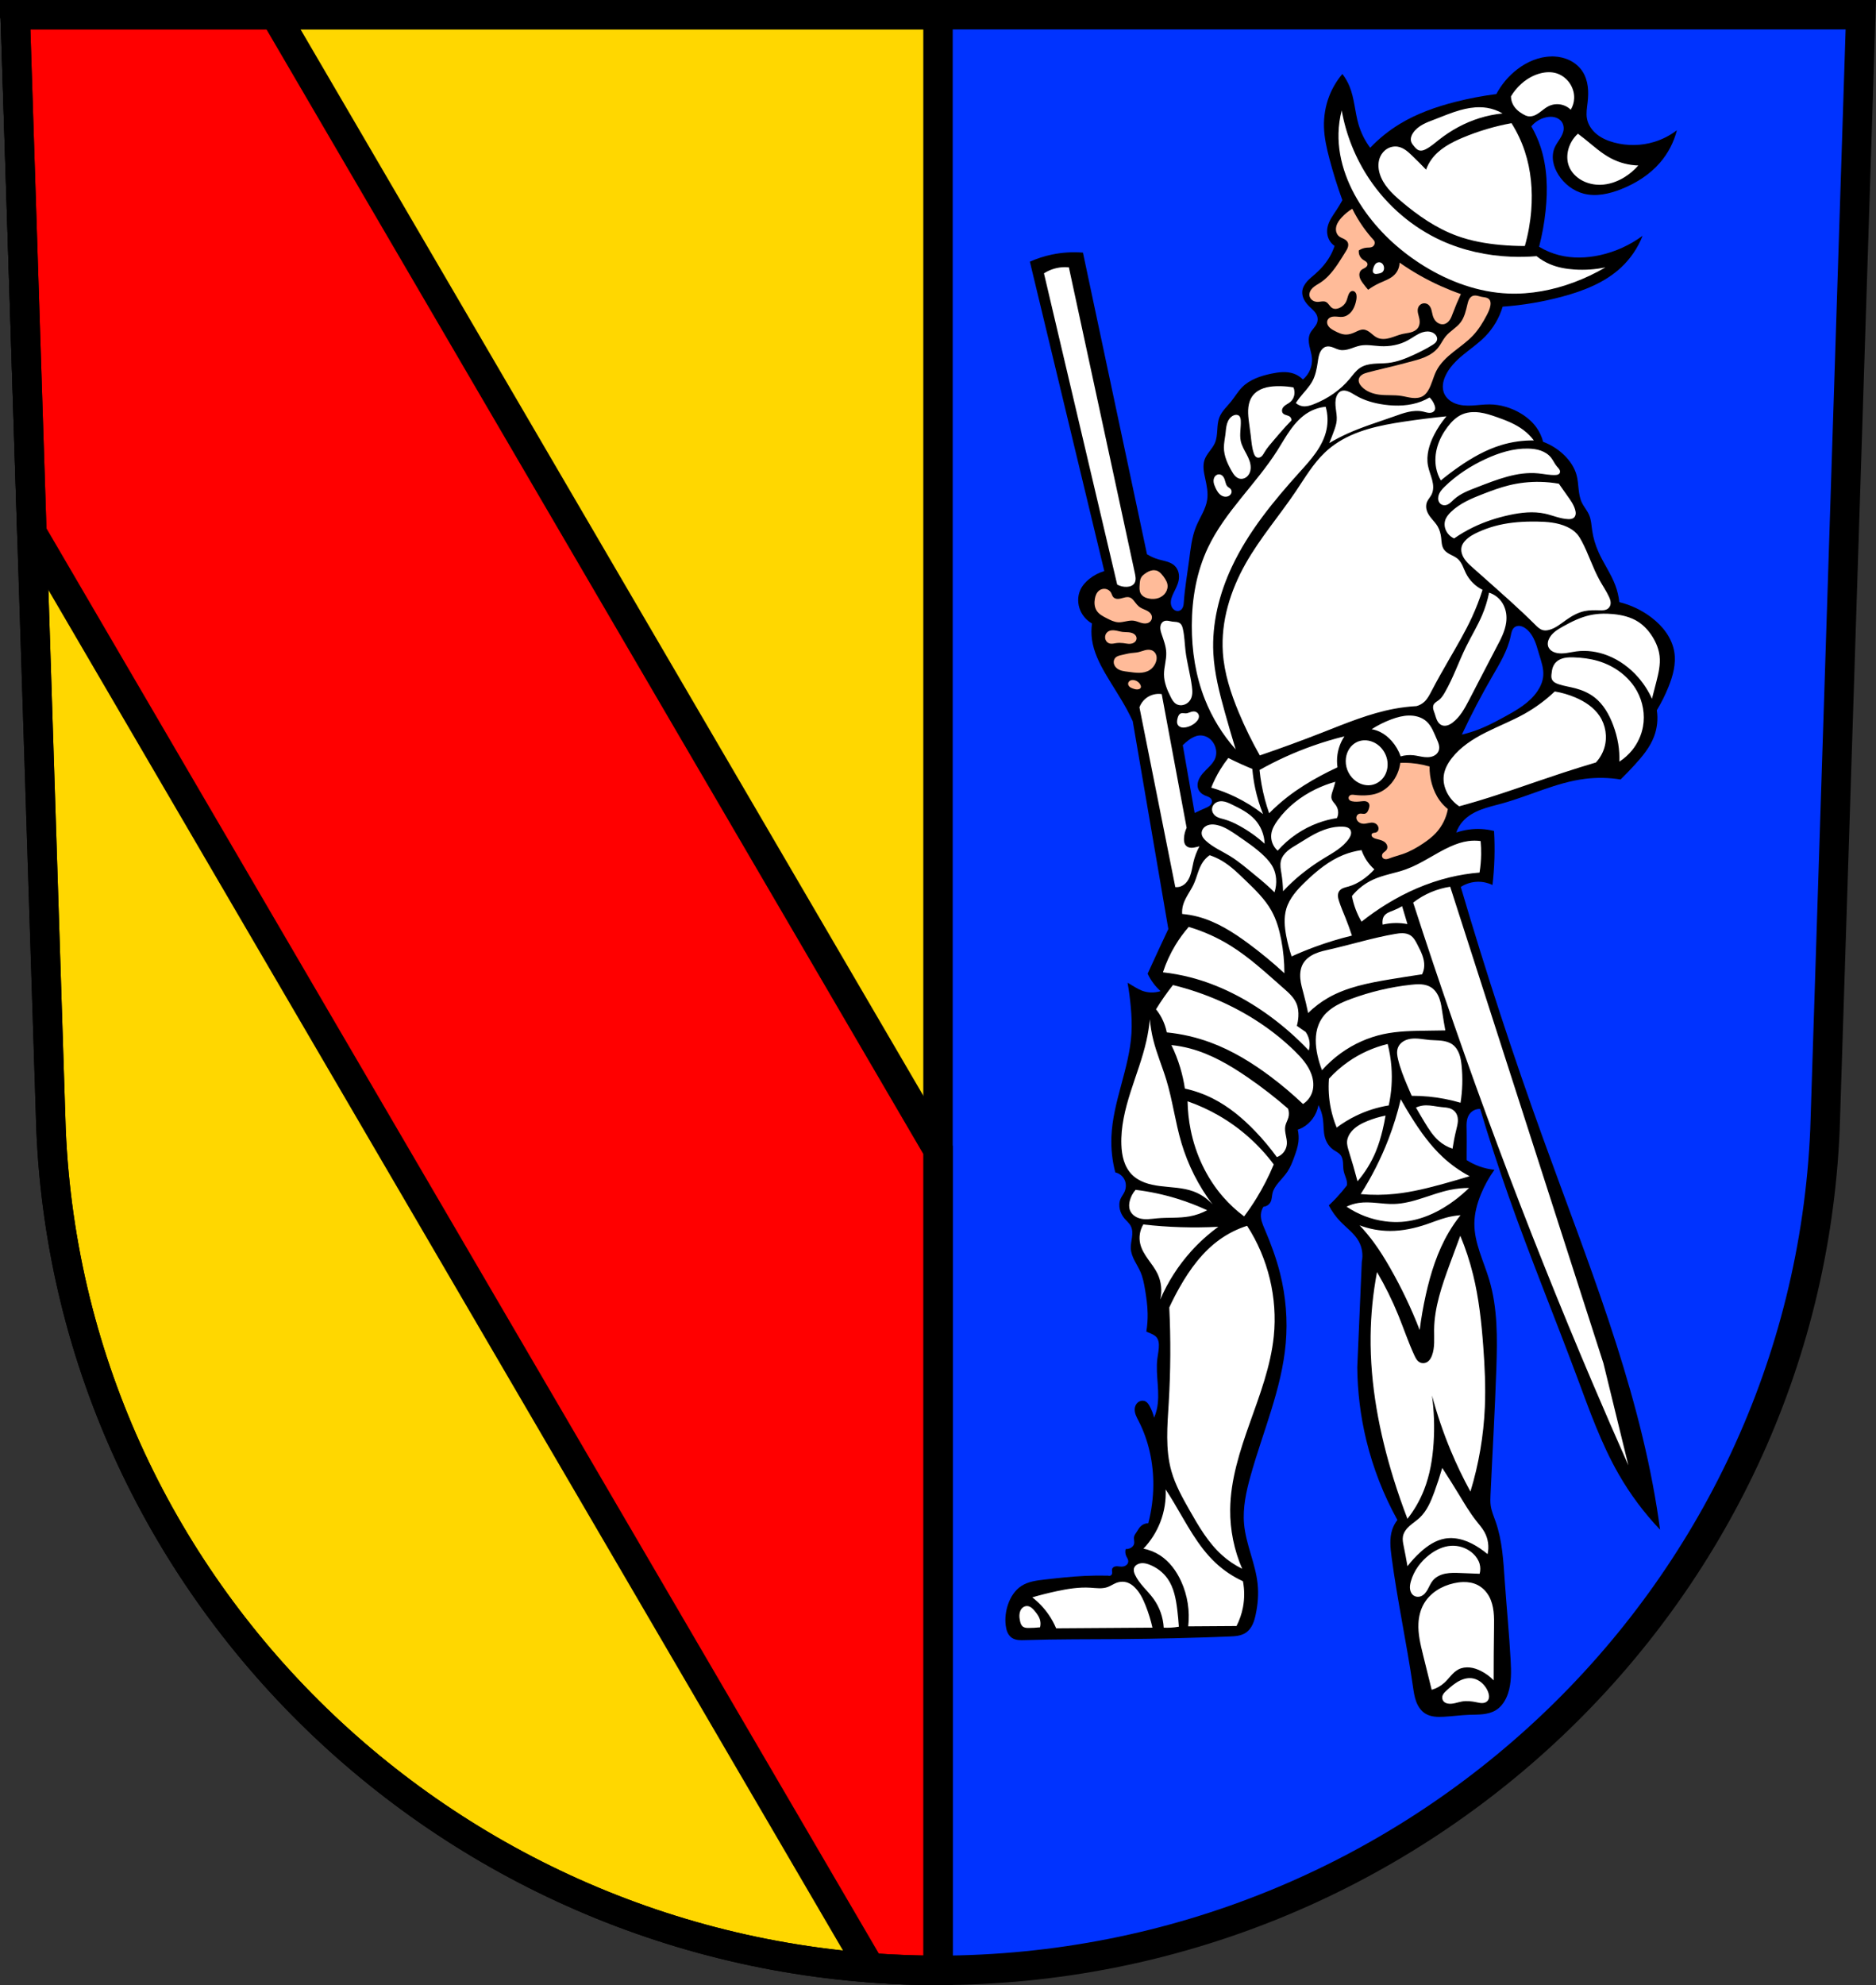
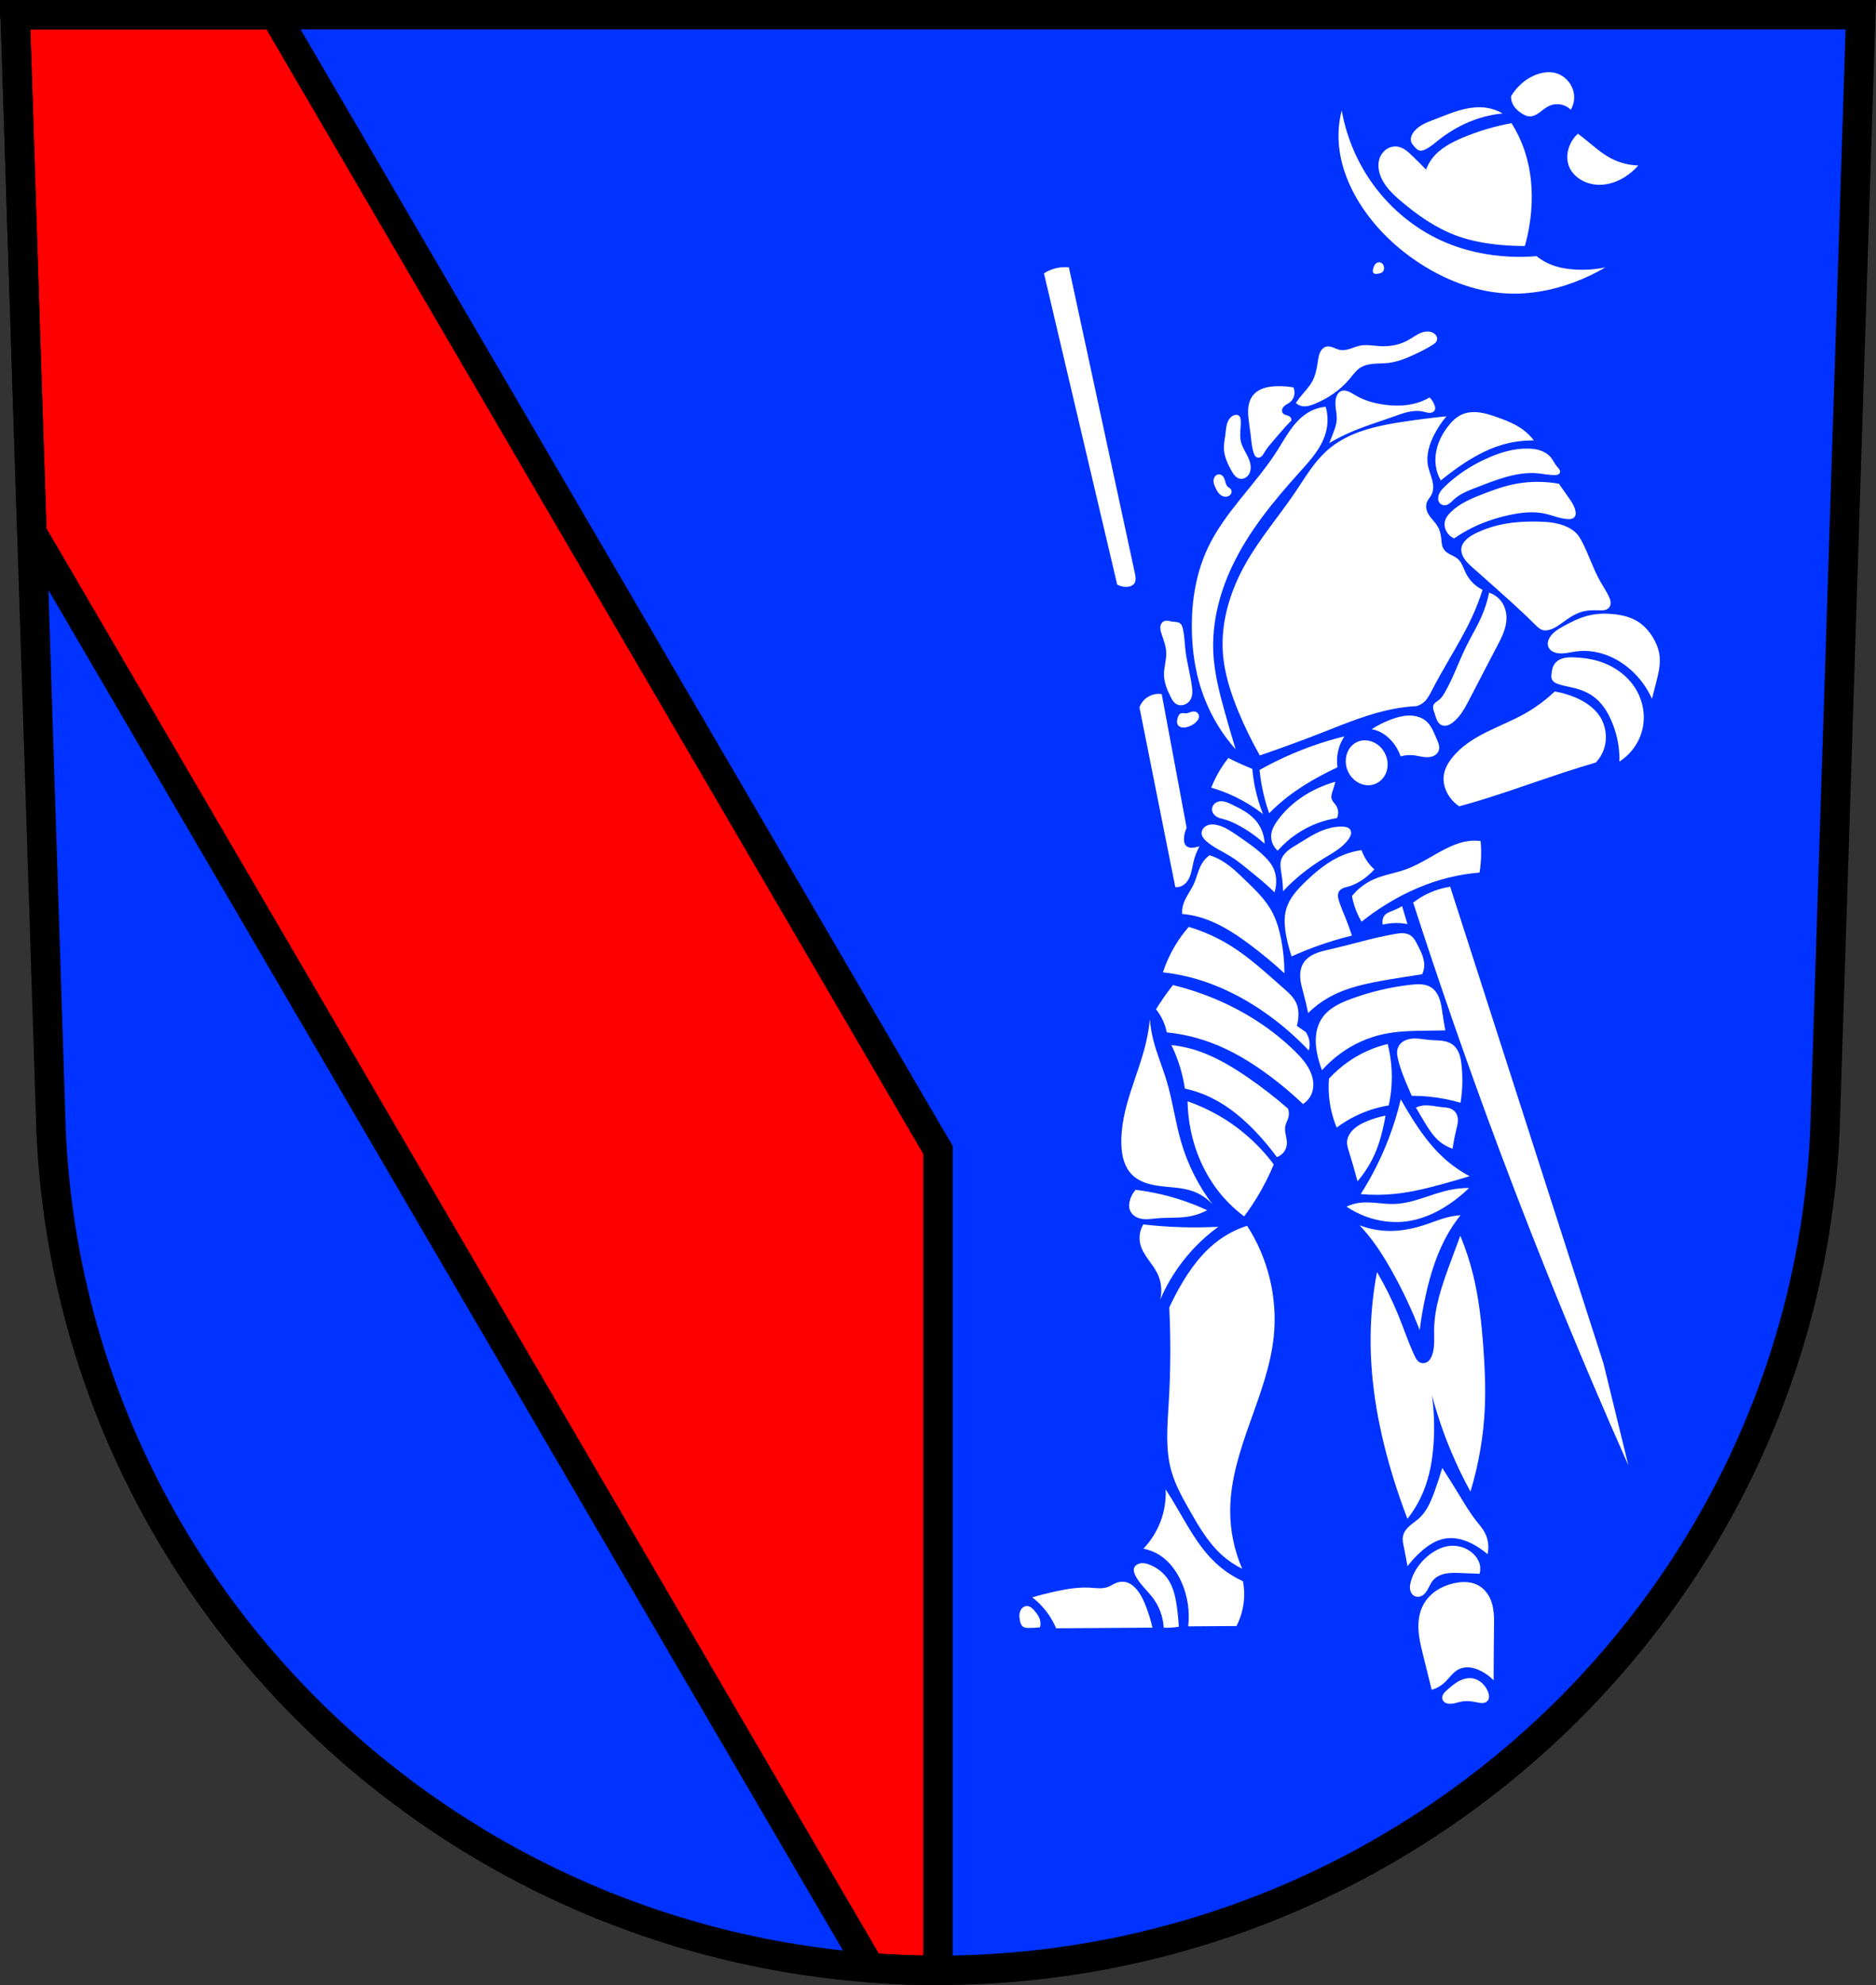
<svg xmlns="http://www.w3.org/2000/svg" width="701.33" height="741.77" viewBox="0 0 701.334 741.769">
  <rect x="0" y="0" width="701.334" height="741.769" fill="#333333" stroke="none" />
  <g transform="translate(-13.161-68.62)">
    <path d="m18.841 74.12l13.398 416.62c7.415 175.25 153.92 314.05 331.59 314.14 177.51-.215 324.07-139.06 331.59-314.14l13.398-416.62h-344.98z" fill="#03f" fill-rule="evenodd" />
    <g stroke="#000" stroke-width="11">
      <g stroke-linecap="round" transform="translate(13.161 68.62)">
-         <path d="m5.68 5.5l13.398 416.62c7.415 175.25 153.92 314.05 331.59 314.14v-730.77h-344.99z" fill="#ffd700" />
        <path d="m5.68 5.5l6.223 193.47 313.38 536.32c8.381.634 16.844.966 25.381.971v-306.55l-247.88-424.22h-97.11z" fill="#f00" />
      </g>
      <path d="m18.84 74.12l13.398 416.62c7.415 175.25 153.92 314.05 331.59 314.14 177.51-.215 324.07-139.06 331.59-314.14l13.398-416.62h-344.98z" fill="none" fill-rule="evenodd" />
    </g>
    <g fill-rule="evenodd">
-       <path d="m580 21.1c-4.644.05-9.169 2-12.855 4.854-3.191 2.47-5.849 5.627-7.74 9.191-5.132.659-10.222 1.629-15.236 2.902-7.253 1.842-14.4 4.346-20.801 8.223-4.083 2.473-7.836 5.491-11.127 8.949-1.949-2.615-3.431-5.578-4.354-8.707-1.385-4.696-1.521-9.742-3.387-14.27-.676-1.641-1.573-3.192-2.66-4.596-2.129 2.505-3.823 5.378-4.986 8.453-1.366 3.609-1.995 7.489-1.889 11.346.111 4.03 1.012 7.989 2.039 11.885 1.379 5.229 2.992 10.397 4.836 15.48-.673 1.24-1.399 2.449-2.176 3.627-1.36 2.061-2.914 4.107-3.387 6.531-.319 1.635-.099 3.391.727 4.838.473.829 1.138 1.548 1.928 2.084-.438 1.324-1.01 2.605-1.693 3.818-1.435 2.535-3.38 4.757-5.568 6.68-1.045.918-2.152 1.775-3.068 2.82-.917 1.045-1.646 2.319-1.758 3.705-.087 1.079.208 2.166.715 3.123.507.957 1.218 1.792 1.992 2.549.546.534 1.126 1.033 1.643 1.596.516.563.973 1.198 1.215 1.922.26.778.26 1.642 0 2.42-.26.778-.761 1.448-1.271 2.09-.511.641-1.046 1.277-1.391 2.02-.328.71-.471 1.496-.486 2.277-.015.782.095 1.561.254 2.326.317 1.531.831 3.03.959 4.588.245 2.996-1.062 6.075-3.387 7.98-.945-.969-2.111-1.719-3.385-2.176-2.691-.965-5.669-.591-8.467 0-3.975.84-8.03 2.19-10.883 5.078-1.578 1.595-2.705 3.576-4.113 5.322-1.54 1.91-3.456 3.604-4.359 5.885-.6 1.517-.7 3.177-.807 4.805-.106 1.628-.233 3.291-.879 4.789-.489 1.134-1.255 2.122-1.994 3.111-.739.989-1.472 2.01-1.877 3.178-.389 1.12-.459 2.33-.363 3.512.096 1.182.352 2.344.605 3.502.574 2.626 1.135 5.326.727 7.982-.546 3.55-2.745 6.595-4.113 9.916-1.667 4.048-2.089 8.478-2.66 12.818-.669 5.077-1.567 10.13-1.936 15.238-.045.619-.083 1.248-.27 1.84-.093.296-.225.581-.404.834-.18.253-.407.474-.678.627-.359.202-.784.28-1.193.234-.409-.045-.803-.212-1.133-.459-.659-.494-1.044-1.294-1.158-2.109-.099-.708-.011-1.43.18-2.119.19-.689.48-1.347.787-1.992.75-1.573 1.623-3.122 1.936-4.836.171-.941.166-1.92-.068-2.848-.234-.927-.702-1.803-1.383-2.475-.782-.772-1.81-1.251-2.857-1.584-1.048-.333-2.133-.532-3.189-.834-1.532-.438-3-1.092-4.354-1.936l-23.945-112.71c-3.878-.316-7.801-.07-11.609.727-2.825.591-5.588 1.484-8.225 2.66l27.816 115.61c-2.02.602-3.918 1.593-5.564 2.902-1.402 1.115-2.636 2.484-3.385 4.111-1.111 2.414-1.059 5.303 0 7.74.88 2.025 2.432 3.751 4.354 4.838-.284 2-.284 4.04 0 6.04.65 4.58 2.751 8.822 5.078 12.82 2.602 4.47 5.522 8.754 7.982 13.303.772 1.427 1.497 2.879 2.176 4.354l13.303 77.64c-1.218 2.576-2.427 5.156-3.627 7.74-1.383 2.977-2.753 5.961-4.111 8.949.597 1.281 1.327 2.498 2.176 3.627.79 1.051 1.682 2.024 2.66 2.902-1.246.396-2.564.562-3.869.484-1.073-.064-2.137-.291-3.139-.68-.846-.329-1.642-.769-2.43-1.221-.975-.559-1.941-1.134-2.896-1.727.532 3.045.936 6.111 1.209 9.189.286 3.216.43 6.452.242 9.676-.764 13.144-6.975 25.543-7.498 38.699-.178 4.473.313 8.973 1.451 13.303 1.63.356 3.043 1.579 3.627 3.143.51 1.366.391 2.937-.242 4.25-.411.853-1.022 1.599-1.404 2.465-.54 1.222-.587 2.626-.287 3.928.286 1.241.877 2.408 1.691 3.387.808.971 1.844 1.778 2.42 2.902.326.637.488 1.349.539 2.063.051.714-.007 1.431-.102 2.141-.188 1.419-.524 2.833-.438 4.262.096 1.581.706 3.087 1.43 4.496.724 1.409 1.57 2.756 2.197 4.211.893 2.07 1.32 4.308 1.693 6.531.497 2.962.913 5.947.969 8.949.042 2.266-.12 4.535-.484 6.771.568.233 1.133.475 1.693.727.804.36 1.627.762 2.176 1.451.586.737.782 1.713.818 2.654.069 1.787-.362 3.55-.576 5.326-.382 3.172-.069 6.381.152 9.568.221 3.188.346 6.431-.395 9.539-.237.993-.56 1.966-.967 2.902-.369-1.517-.94-2.986-1.693-4.354-.363-.66-.795-1.321-1.451-1.691-.366-.207-.787-.312-1.207-.309-.42.003-.838.114-1.211.309-.52.272-.949.707-1.236 1.219-.287.512-.436 1.097-.457 1.684-.028.774.162 1.541.443 2.262.281.721.654 1.403 1.01 2.092 3.799 7.387 5.569 15.75 5.504 24.06-.038 4.772-.67 9.541-1.877 14.158-1.076 0-2.145.444-2.902 1.209-.592.598-.983 1.361-1.451 2.061-.383.573-.833 1.133-.967 1.809-.086.437-.032.889.018 1.332.049.443.092.896-.018 1.328-.102.402-.334.767-.635 1.053-.301.286-.67.496-1.059.641-.462.172-.958.255-1.451.242-.229.879-.142 1.837.242 2.66.131.28.293.545.434.82.14.275.258.566.291.873.043.404-.067.82-.289 1.16-.222.34-.55.607-.92.775-.524.24-1.119.284-1.693.242-.365-.026-.727-.086-1.092-.109-.365-.023-.737-.008-1.084.109-.225.076-.438.197-.609.361-.172.165-.301.374-.357.605-.068.276-.03.566.006.848.036.282.07.572-.006.846-.081.294-.292.549-.564.686-.273.136-.603.15-.887.039-2.883-.074-5.77-.041-8.65.094-5.03.236-10.05.791-15.05 1.359-3.04.345-6.204.738-8.766 2.412-2.381 1.556-3.994 4.088-4.936 6.771-.891 2.54-1.239 5.283-.91 7.955.108.88.291 1.757.648 2.568.357.811.898 1.556 1.627 2.061.691.479 1.523.724 2.357.828.835.104 1.679.074 2.52.047 12.07-.393 24.16-.299 36.24-.393 13.387-.104 26.773-.438 40.15-.967 1.09-.043 2.185-.087 3.258-.283 1.073-.196 2.131-.552 3.03-1.168 1.083-.742 1.891-1.836 2.455-3.02.564-1.186.898-2.466 1.172-3.75.796-3.729 1.116-7.577.727-11.369-.786-7.659-4.408-14.822-5.08-22.492-.528-6.03.797-12.07 2.42-17.898 4.595-16.518 11.686-32.531 13.17-49.611.755-8.689.021-17.501-2.092-25.963-1.418-5.682-3.449-11.196-5.758-16.578-.763-1.779-1.573-3.631-1.451-5.563.065-1.029.401-2.04.967-2.902.558-.042 1.104-.23 1.568-.541.465-.311.848-.745 1.1-1.244.253-.504.37-1.065.453-1.623.083-.558.135-1.123.266-1.672.345-1.453 1.225-2.717 2.176-3.869 1.151-1.395 2.437-2.688 3.434-4.197 1.109-1.678 1.831-3.576 2.521-5.465.664-1.815 1.31-3.658 1.543-5.576.186-1.53.105-3.093-.24-4.596.584-.193 1.149-.436 1.691-.725 1.525-.813 2.85-1.992 3.871-3.387 1.097-1.499 1.847-3.25 2.176-5.078.872 1.655 1.448 3.465 1.693 5.32.298 2.255.115 4.581.727 6.771.509 1.823 1.594 3.509 3.145 4.596.451.316.936.581 1.4.877.465.296.914.63 1.26 1.059.655.812.88 1.889.961 2.93.081 1.04.038 2.095.248 3.117.288 1.402 1.04 2.69 1.209 4.111.048.401.048.808 0 1.209-1.211 1.596-2.502 3.131-3.869 4.596-.934 1-1.902 1.969-2.902 2.902 1.146 2.214 2.617 4.258 4.354 6.05 2.313 2.383 5.132 4.367 6.771 7.256 1.317 2.321 1.755 5.128 1.209 7.74l-1.693 39.42c.075 9.2 1.214 18.392 3.387 27.332 2.522 10.375 6.437 20.41 11.609 29.75-.848 1.085-1.505 2.318-1.934 3.627-1.064 3.247-.689 6.77-.242 10.158 2.136 16.204 5.636 32.2 7.98 48.37.276 1.902.541 3.825 1.203 5.629.662 1.804 1.766 3.508 3.393 4.531 1.021.642 2.207.99 3.402 1.146 1.196.157 2.409.129 3.613.063 3.149-.175 6.28-.61 9.432-.727 1.696-.063 3.399-.032 5.086-.217 1.687-.185 3.378-.598 4.83-1.477 2.269-1.372 3.758-3.772 4.596-6.287 1.338-4.01 1.201-8.353.969-12.578-.536-9.768-1.497-19.507-2.178-29.27-.524-7.509-.906-15.15-3.387-22.252-.71-2.034-1.594-4.03-1.881-6.168-.179-1.331-.119-2.682-.059-4.02.712-15.792 1.657-31.574 2.182-47.37.367-11.04.502-22.305-2.66-32.895-2.086-6.987-5.611-13.749-5.563-21.04.025-3.739 1.01-7.422 2.418-10.885 1.325-3.249 3.035-6.341 5.08-9.191-1.949-.201-3.872-.643-5.713-1.313-1.641-.597-3.216-1.375-4.688-2.314v-2.662c0-2.822.069-5.644 0-8.465-.025-1.015-.075-2.032.031-3.041.106-1.01.375-2.02.936-2.867.443-.67 1.064-1.221 1.781-1.582.717-.361 1.528-.532 2.33-.49 3.284 10.967 6.834 21.856 10.643 32.652 8.03 22.763 17.213 45.1 25.639 67.72 4.577 12.29 8.966 24.736 15.492 36.11 4.3 7.496 9.505 14.471 15.467 20.727-.367-2.746-.769-5.487-1.209-8.223-7.655-47.642-26.18-92.72-42.57-138.11-11.183-30.962-21.428-62.26-30.717-93.84 1.865-1.206 4.069-1.884 6.289-1.936 1.915-.045 3.839.373 5.563 1.209.383-3.293.626-6.602.727-9.916.103-3.423.055-6.851-.145-10.27-1.556-.393-3.15-.634-4.752-.719-3.17-.168-6.373.281-9.375 1.314.524-1.544 1.362-2.981 2.447-4.197 1.822-2.043 4.288-3.419 6.848-4.389 2.56-.97 5.241-1.568 7.879-2.299 10.392-2.878 20.259-7.851 30.959-9.191 4.416-.553 8.91-.471 13.303.242 1.768-1.741 3.492-3.527 5.17-5.355 2.932-3.194 5.776-6.603 7.32-10.654 1.192-3.126 1.56-6.562 1.055-9.869 1.681-2.78 3.138-5.696 4.354-8.709 1.673-4.145 2.897-8.649 2.176-13.06-.423-2.588-1.509-5.05-3-7.201-1.493-2.156-3.384-4.02-5.463-5.617-3.57-2.746-7.718-4.737-12.09-5.805-.232-2.145-.734-4.262-1.49-6.283-1.618-4.322-4.359-8.13-6.25-12.34-1.174-2.615-2.02-5.386-2.418-8.225-.27-1.908-.35-3.879-1.1-5.654-.713-1.69-1.988-3.087-2.77-4.746-.737-1.565-1.01-3.305-1.195-5.03-.185-1.72-.295-3.461-.74-5.133-.762-2.857-2.483-5.396-4.596-7.465-2.252-2.206-4.974-3.931-7.93-5.03-.484-1.9-1.323-3.71-2.459-5.309-1.585-2.23-3.728-4.03-6.086-5.412-3.473-2.043-7.467-3.23-11.496-3.254-2.17-.013-4.329.306-6.496.42-2.167.114-4.396.012-6.408-.801-.897-.362-1.742-.864-2.457-1.516-.715-.651-1.299-1.454-1.654-2.354-.397-1-.505-2.11-.393-3.184.112-1.074.437-2.118.875-3.105 1.437-3.242 4.04-5.821 6.777-8.07 2.74-2.251 5.69-4.268 8.166-6.807 3.03-3.103 5.28-6.954 6.504-11.11 7.573-.54 15.09-1.812 22.424-3.793 7.935-2.145 15.852-5.248 21.861-10.855 3.518-3.283 6.287-7.364 8.04-11.846-4.732 3.505-10.211 5.995-15.963 7.256-5.01 1.097-10.27 1.259-15.238 0-2.637-.668-5.173-1.732-7.498-3.145 1.126-4.368 1.937-8.818 2.42-13.303.873-8.105.654-16.458-1.936-24.19-.873-2.605-2.01-5.121-3.387-7.498 1.406-1.707 3.402-2.92 5.564-3.385 1.045-.225 2.141-.278 3.178-.021 1.037.256 2.01.841 2.627 1.715.539.766.777 1.725.725 2.66-.073 1.309-.685 2.526-1.381 3.637-.696 1.111-1.493 2.171-2.01 3.377-.697 1.637-.831 3.485-.529 5.238.302 1.754 1.029 3.418 1.982 4.92 2.151 3.387 5.547 6.01 9.432 7.01 4.638 1.199 9.579.082 14.03-1.691 5.495-2.19 10.649-5.437 14.512-9.918 2.994-3.472 5.166-7.649 6.289-12.09-2.533 1.939-5.416 3.421-8.467 4.354-4.843 1.481-10.1 1.555-14.996.242-2.301-.618-4.55-1.552-6.412-3.039-1.862-1.487-3.316-3.567-3.746-5.91-.366-1.992.011-4.03.242-6.05.229-1.99.313-4.01.051-5.992-.263-1.986-.884-3.945-1.986-5.617-1.143-1.735-2.783-3.123-4.641-4.055-1.857-.932-3.924-1.415-6-1.508-.31-.014-.622-.019-.932-.016m-12.201 212.8c.186 0 .373.015.555.047.729.128 1.402.484 1.998.922 1.06.779 1.907 1.823 2.566 2.961.66 1.138 1.139 2.37 1.547 3.621.355 1.089.657 2.194.986 3.291.76 2.53 1.676 5.1 1.482 7.734-.151 2.066-.989 4.04-2.141 5.76-2.898 4.33-7.606 7.04-12.176 9.545-2.798 1.533-5.615 3.048-8.559 4.279-2.451 1.026-4.984 1.85-7.568 2.467 3.468-7.4 7.257-14.649 11.354-21.721 2.794-4.823 5.779-9.684 6.912-15.14.125-.604.228-1.216.439-1.795.211-.579.543-1.133 1.041-1.496.448-.327 1-.474 1.563-.475m-119.55 40.957c1.333-.133 2.7.276 3.783 1.064 1.083.789 1.881 1.944 2.305 3.215.441 1.326.477 2.8 0 4.113-.461 1.268-1.363 2.325-2.305 3.291-.801.822-1.647 1.603-2.391 2.477-.744.874-1.39 1.854-1.723 2.953-.275.908-.322 1.907 0 2.799.203.563.549 1.07.979 1.486.43.416.942.743 1.49.982.507.221 1.044.369 1.533.627.244.129.476.286.67.482.194.197.35.435.43.699.102.339.073.711-.049 1.043-.122.332-.334.625-.59.869-.512.488-1.181.77-1.83 1.051-1.33.574-2.646 1.178-3.949 1.811l-4.443-25.342c.71-.722 1.483-1.385 2.305-1.977 1.13-.813 2.4-1.506 3.785-1.645" transform="translate(13.161 68.62)" />
-       <path d="m518.69 146.62c-1.459.899-2.795 2-3.957 3.26-.893.969-1.702 2.069-2.01 3.35-.156.64-.18 1.318-.025 1.959.155.641.493 1.242.992 1.672.504.434 1.141.676 1.74.965.3.145.595.304.859.506.265.202.499.448.658.74.159.293.238.627.248.961 0 .334-.047.669-.146.988-.199.638-.561 1.21-.916 1.775-1.927 3.068-3.777 6.226-6.283 8.842-.916.956-1.917 1.836-3.03 2.561-.981.642-2.051 1.167-2.898 1.977-.424.405-.788.88-1.012 1.422-.224.541-.302 1.154-.162 1.723.162.661.615 1.234 1.191 1.596.577.361 1.269.517 1.949.498.491-.014.974-.115 1.463-.162.488-.047.999-.037 1.447.162.519.23.899.684 1.248 1.131.349.447.702.915 1.195 1.195.421.24.921.323 1.404.285.483-.038.952-.191 1.389-.4.982-.47 1.832-1.24 2.326-2.211.429-.843.58-1.798.932-2.676.135-.338.304-.67.555-.934.251-.264.593-.454.957-.463.25-.006.499.073.707.211.208.138.379.332.502.549.247.435.309.951.305 1.451-.006.748-.151 1.489-.35 2.211-.332 1.207-.826 2.389-1.619 3.357-.793.969-1.912 1.711-3.152 1.879-1.017.138-2.044-.108-3.07-.105-.513 0-1.033.066-1.506.266-.472.2-.895.543-1.125 1-.2.399-.242.869-.156 1.307.086.438.297.844.574 1.193.555.699 1.355 1.155 2.143 1.574 1.346.716 2.78 1.391 4.305 1.396 1.214.004 2.391-.42 3.492-.932.484-.225.96-.469 1.461-.652.501-.183 1.032-.306 1.564-.279.502.025.991.184 1.439.412.448.228.858.525 1.25.84.784.629 1.52 1.344 2.43 1.773.745.351 1.577.494 2.4.486.824-.008 1.642-.161 2.436-.381 1.588-.439 3.098-1.141 4.705-1.502.993-.223 2.01-.313 2.998-.574.984-.261 1.959-.719 2.588-1.52.365-.465.596-1.028.703-1.609.107-.582.092-1.182-.006-1.766-.124-.743-.379-1.458-.535-2.195-.156-.737-.207-1.526.07-2.227.266-.673.839-1.218 1.527-1.443.688-.225 1.478-.121 2.08.281.359.24.647.575.865.947.218.372.37.78.486 1.195.234.831.335 1.7.627 2.512.316.878.867 1.685 1.639 2.209.386.262.823.45 1.281.535.459.085.938.067 1.385-.068.825-.25 1.493-.882 1.961-1.605.468-.724.763-1.544 1.064-2.352.913-2.443 1.923-4.849 3.03-7.213-2.483-.866-4.929-1.838-7.33-2.91-5.464-2.44-10.695-5.406-15.594-8.844-.009 1.624-.655 3.235-1.771 4.414-.767.81-1.732 1.41-2.732 1.904-1 .495-2.045.893-3.059 1.361-1.473.68-2.879 1.509-4.189 2.467-.644-.748-1.262-1.519-1.852-2.311-.558-.749-1.101-1.539-1.324-2.445-.112-.453-.141-.93-.045-1.387.096-.457.319-.893.66-1.211.412-.384.964-.576 1.443-.871.24-.148.466-.326.633-.553.167-.227.271-.506.252-.787-.014-.2-.088-.392-.199-.559-.111-.167-.256-.309-.414-.432-.316-.245-.684-.415-1.016-.639-.559-.377-1.014-.908-1.299-1.52-.285-.611-.4-1.3-.33-1.971.893-.607 1.948-.972 3.03-1.047.357-.025.716-.02 1.072-.055.356-.035.713-.113 1.021-.295.383-.226.671-.611.779-1.043.108-.432.035-.905-.197-1.285-1.48-1.605-2.856-3.306-4.115-5.09-1.518-2.15-2.866-4.419-4.03-6.779m45.871 32.432c-.288.004-.572.047-.84.15-.602.231-1.065.74-1.367 1.311-.302.57-.46 1.205-.611 1.832-.567 2.358-1.094 4.816-2.559 6.748-1.545 2.039-3.965 3.258-5.586 5.236-1.065 1.299-1.744 2.877-2.793 4.189-1.269 1.587-3.03 2.72-4.896 3.527-1.865.807-3.843 1.31-5.809 1.824-1.784.467-3.565.946-5.354 1.396-2.399.604-4.81 1.158-7.213 1.746-1.051.257-2.101.522-3.143.814-.688.194-1.384.404-1.988.785-.302.191-.58.424-.803.703-.223.279-.391.606-.467.955-.11.505-.023 1.04.18 1.516.203.476.517.897.867 1.277 1.656 1.797 4.093 2.705 6.516 3.03 2.736.362 5.532.053 8.262.465 1.398.211 2.766.61 4.172.756 1.406.146 2.903.012 4.09-.756.72-.466 1.285-1.138 1.746-1.861 1.451-2.276 1.928-5.04 3.143-7.447 1.442-2.862 3.857-5.109 6.363-7.105 2.507-1.997 5.172-3.826 7.367-6.16 2.092-2.225 3.706-4.855 5.119-7.563.616-1.181 1.206-2.406 1.396-3.725.056-.385.076-.778.012-1.162-.064-.384-.216-.76-.477-1.049-.335-.372-.822-.575-1.311-.688-.488-.113-.991-.147-1.482-.242-.564-.11-1.11-.302-1.674-.414-.282-.056-.574-.09-.861-.086m-119.95 102.64c-.17-.005-.341 0-.51.019-1.065.116-2.04.656-2.91 1.281-.539.387-1.059.824-1.395 1.396-.466.795-.52 1.756-.582 2.676-.038.552-.084 1.105-.053 1.658.031.553.143 1.11.4 1.6.298.567.784 1.022 1.338 1.344.554.322 1.175.516 1.805.635 1.198.225 2.46.18 3.607-.232 1.056-.38 2.01-1.08 2.621-2.02.614-.939.873-2.12.637-3.217-.143-.665-.458-1.281-.814-1.861-.435-.709-.938-1.378-1.514-1.979-.345-.36-.721-.699-1.162-.932-.451-.238-.958-.356-1.469-.369m-18.723 6.953c-.645.019-1.285.24-1.801.631-.482.365-.853.865-1.113 1.41-.261.545-.415 1.135-.516 1.73-.127.753-.168 1.526-.066 2.283.101.757.347 1.498.764 2.139.428.658 1.025 1.194 1.674 1.637.649.443 1.35.798 2.049 1.156 1.364.699 2.776 1.428 4.307 1.514.977.055 1.947-.156 2.906-.348.96-.191 1.942-.365 2.912-.234 1.121.151 2.151.698 3.258.93.433.091.878.133 1.318.086.44-.047.876-.185 1.242-.434.368-.249.66-.608.826-1.02.167-.412.205-.876.104-1.309-.143-.609-.553-1.128-1.047-1.512-1-.778-2.323-1.036-3.375-1.746-.845-.571-1.472-1.403-2.094-2.211-.423-.55-.879-1.117-1.514-1.396-.582-.256-1.249-.239-1.873-.119-.624.12-1.227.337-1.85.469-.469.099-.955.15-1.428.072-.473-.077-.934-.292-1.248-.654-.2-.23-.333-.511-.449-.793-.116-.282-.217-.57-.365-.836-.406-.728-1.159-1.242-1.979-1.396-.212-.04-.427-.055-.643-.049m3.373 15.494c-.241-.002-.48.015-.717.055-.475.08-.938.261-1.316.559-.327.258-.586.602-.746.986-.16.385-.221.81-.184 1.225.042.467.212.922.496 1.295.285.373.685.66 1.133.799.412.127.853.13 1.281.084.429-.046.85-.141 1.277-.201.847-.12 1.712-.108 2.561 0 .625.079 1.243.212 1.871.258.628.046 1.277 0 1.852-.258.383-.172.728-.438.965-.785.236-.347.36-.774.316-1.191-.033-.316-.159-.62-.346-.877-.186-.257-.431-.47-.701-.637-.609-.376-1.336-.516-2.049-.572-.713-.057-1.431-.036-2.141-.125-.955-.119-1.878-.435-2.832-.561-.239-.031-.48-.051-.721-.053m13.236 7.266c-.43.006-.863.079-1.279.184-.833.209-1.632.541-2.471.727-.916.203-1.862.227-2.793.35-1.139.15-2.251.448-3.373.697-.44.098-.884.189-1.307.344-.423.154-.828.378-1.137.705-.257.272-.441.611-.537.973-.096.362-.106.745-.039 1.113.134.737.574 1.399 1.156 1.869.576.465 1.28.751 1.998.93.718.179 1.457.258 2.191.352 1.384.176 2.769.403 4.164.383 1.395-.02 2.823-.307 3.982-1.082.929-.621 1.647-1.536 2.094-2.561.365-.839.554-1.784.35-2.676-.106-.461-.315-.899-.615-1.264-.3-.365-.692-.655-1.131-.83-.399-.159-.824-.219-1.254-.213m-6.02 11.32c-.251.015-.499.072-.727.18-.228.107-.434.264-.586.465-.152.201-.248.446-.262.697-.013.236.047.474.156.684.109.21.266.391.447.543.362.303.813.482 1.26.637.337.117.678.222 1.031.275.353.053.719.053 1.063-.043.18-.05.354-.128.5-.244.146-.116.264-.275.314-.455.038-.135.036-.278.012-.416-.024-.138-.072-.27-.129-.398-.417-.943-1.318-1.645-2.326-1.861-.246-.053-.502-.078-.754-.063m101.76 30.928c-.529-.004-1.059.006-1.588.027-.34 2.749-1.48 5.393-3.248 7.525-1.369 1.651-3.125 3-5.131 3.762-1.47.556-3.047.787-4.617.855-1.37.06-2.745 0-4.105-.17-.291-.037-.582-.079-.875-.068-.293 0-.592.076-.836.238-.242.161-.422.417-.486.701-.065.284-.013.593.145.838.127.199.318.353.527.461.21.108.439.174.67.225 1.119.243 2.281.127 3.42 0 .493-.055.993-.113 1.482-.035.245.039.485.112.703.23.218.118.412.283.551.488.216.319.288.717.264 1.102-.024.384-.137.758-.264 1.121-.125.358-.265.716-.482 1.027-.218.311-.521.575-.885.684-.33.099-.684.064-1.025.022-.342-.042-.69-.091-1.027-.022-.318.066-.613.239-.826.484-.213.245-.345.559-.371.883-.034.422.107.845.342 1.197.242.363.582.659.969.861.387.202.82.313 1.256.336.661.035 1.314-.128 1.963-.26.649-.132 1.326-.234 1.971-.082.39.092.758.279 1.059.545.3.266.53.612.65.994.123.391.131.823-.016 1.205-.146.383-.452.71-.838.848-.261.093-.545.1-.818.146-.137.023-.271.055-.396.113-.126.058-.243.143-.326.254-.096.128-.143.289-.143.449 0 .16.048.317.125.457.154.28.421.483.703.633.479.255 1.012.382 1.539.512.528.13 1.058.264 1.561.473.502.208.978.495 1.346.896.314.343.545.771.619 1.23.074.459-.014.949-.275 1.334-.205.302-.502.528-.789.754-.287.226-.576.467-.752.787-.133.242-.194.524-.166.799.028.275.146.542.338.74.169.174.389.293.623.357.234.064.48.074.721.049.482-.05.938-.236 1.393-.406 1.571-.587 3.208-.981 4.789-1.539 2.676-.944 5.17-2.351 7.525-3.934 1.719-1.155 3.381-2.415 4.789-3.934 2.284-2.464 3.845-5.589 4.445-8.895-1.164-.941-2.202-2.037-3.078-3.25-1.336-1.849-2.288-3.96-2.906-6.156-.594-2.111-.883-4.306-.855-6.498-1.513-.45-3.058-.794-4.619-1.027-1.569-.234-3.154-.358-4.74-.369" fill="#fb9" />
      <path d="m592.07 95.6c-1 .012-2.01.159-2.977.404-2.632.666-5.06 2.045-7.098 3.84-1.557 1.371-2.898 2.988-3.957 4.771-.002.834.157 1.668.465 2.443.364.916.934 1.744 1.629 2.443.686.689 1.49 1.253 2.328 1.746.618.363 1.271.695 1.979.814.711.12 1.448.018 2.129-.219.681-.236 1.312-.604 1.904-1.016 1.184-.823 2.243-1.836 3.529-2.488 1.345-.682 2.904-.933 4.395-.705 1.49.228 2.905.932 3.984 1.984.785-1.294 1.23-2.792 1.279-4.305.073-2.216-.713-4.434-2.094-6.168-1.163-1.461-2.753-2.595-4.539-3.143-.958-.293-1.956-.416-2.957-.404m-25.506 13.1c-2.525-.049-5.065.391-7.506 1.074-3.254.911-6.371 2.246-9.527 3.453-1.525.583-3.068 1.14-4.498 1.928-1.43.787-2.757 1.824-3.648 3.191-.302.464-.552.966-.689 1.502-.138.536-.159 1.108-.008 1.641.201.71.686 1.299 1.164 1.861.274.322.551.643.873.916.322.273.693.497 1.104.596h.002c.392.093.807.07 1.199-.025.393-.095.766-.258 1.127-.439 1.793-.9 3.313-2.246 4.887-3.49 4.545-3.593 9.712-6.426 15.244-8.146 2.801-.871 5.692-1.456 8.611-1.744-1.788-1.049-3.772-1.765-5.818-2.096-.834-.135-1.674-.204-2.516-.221m-51.808 1.152c-.725 2.802-1.127 5.688-1.197 8.582-.256 10.597 3.987 20.936 10.18 29.539 5.842 8.116 13.431 14.925 21.953 20.16 9.462 5.808 20.241 9.722 31.33 10.18 8.349.344 16.719-1.272 24.549-4.191 4.076-1.52 8.02-3.392 11.775-5.588-3.799.785-7.705 1.053-11.576.797-3.14-.207-6.283-.766-9.18-1.994-1.792-.759-3.477-1.771-4.99-2.994-3.185.263-6.387.33-9.58.199-8.924-.365-17.814-2.295-25.945-5.988-10.88-4.941-20.277-13.03-26.943-22.951-5.2-7.735-8.761-16.567-10.379-25.746m63.47 4.791c-6.224 1.136-12.325 2.946-18.16 5.389-4.467 1.87-8.947 4.249-11.773 8.182-.836 1.164-1.51 2.445-1.996 3.793-1.698-1.761-3.428-3.491-5.189-5.189-.776-.749-1.563-1.495-2.447-2.111-.885-.617-1.878-1.103-2.941-1.281-1.345-.225-2.762.067-3.936.762-1.173.695-2.1 1.782-2.65 3.03-.85 1.927-.793 4.166-.201 6.187.622 2.125 1.802 4.057 3.221 5.758 1.418 1.701 3.076 3.187 4.764 4.621 6.292 5.35 13.195 10.145 20.955 12.973 5.249 1.913 10.803 2.892 16.367 3.393 2.986.269 5.983.401 8.98.398 1.24-4.363 2.043-8.849 2.395-13.371.573-7.387-.077-14.917-2.395-21.955-1.222-3.712-2.903-7.272-4.99-10.576m24.834 3.936c-1.745 1.571-3.02 3.663-3.607 5.936-.526 2.023-.509 4.212.232 6.166.875 2.307 2.721 4.174 4.889 5.354 2.089 1.136 4.487 1.675 6.865 1.629 3.165-.061 6.258-1.142 8.959-2.793 1.957-1.196 3.729-2.693 5.236-4.422-3.558-.094-7.091-1.017-10.24-2.676-3.589-1.891-6.61-4.675-9.773-7.215-.841-.675-1.695-1.335-2.561-1.979m-74.13 48.05c-.139-.016-.28-.014-.418.004-.276.037-.544.139-.775.295-.329.221-.581.542-.77.891-.188.349-.315.726-.428 1.105-.091.306-.173.62-.164.939.004.16.032.32.092.469.059.148.15.285.271.389.185.157.43.23.672.248.242.018.486-.014.727-.049.363-.052.727-.108 1.074-.225.347-.117.679-.3.922-.574.211-.238.346-.536.408-.848.062-.312.051-.635 0-.947-.067-.341-.195-.672-.396-.955-.201-.283-.478-.516-.801-.643-.13-.051-.266-.084-.404-.1m-117.61 1.807c-1.427.004-2.855.215-4.221.629-1.293.392-2.531.963-3.668 1.693l27.377 116.29c1.108.626 2.4.925 3.67.848.546-.033 1.093-.135 1.592-.361.498-.226.947-.583 1.23-1.051.375-.618.439-1.379.379-2.1-.06-.721-.226-1.426-.379-2.133l-24.555-113.75c-.474-.045-.95-.066-1.426-.064m135.47 24.04c-.607.005-1.214.116-1.795.295-1.997.616-3.658 1.985-5.488 2.994-3.137 1.73-6.8 2.393-10.377 2.195-2.501-.138-5.03-.68-7.484-.199-1.281.251-2.491.771-3.734 1.17-1.243.399-2.569.678-3.85.426-.885-.174-1.7-.591-2.545-.908-.422-.158-.856-.294-1.303-.357-.447-.064-.908-.055-1.342.068-.431.122-.827.355-1.162.652-.335.297-.61.658-.834 1.045-.712 1.23-.894 2.685-1.098 4.092-.353 2.441-.83 4.91-1.996 7.084-1.213 2.261-3.101 4.073-4.689 6.088-.532.674-1.033 1.374-1.498 2.096.718.648 1.637 1.071 2.596 1.197 1.426.187 2.854-.271 4.191-.799 5.136-2.027 9.846-5.23 13.371-9.48 1.207-1.455 2.308-3.058 3.893-4.09 1.489-.97 3.287-1.35 5.057-1.504 1.77-.153 3.554-.099 5.32-.293 3.561-.39 6.936-1.772 10.18-3.293 2.184-1.024 4.338-2.119 6.387-3.393.391-.243.781-.495 1.109-.818.329-.323.595-.726.686-1.178.077-.383.025-.787-.123-1.148-.148-.361-.388-.681-.674-.947-.594-.552-1.384-.869-2.189-.963-.201-.024-.405-.033-.607-.031m-54.895 20.43c-.537 0-1.075-.005-1.611.014-1.626.056-3.263.246-4.801.777-1.538.532-2.979 1.426-3.977 2.711-.947 1.22-1.453 2.738-1.648 4.27-.196 1.532-.095 3.086.074 4.621.219 1.993.552 3.971.787 5.963.263 2.234.407 4.507 1.125 6.639.12.356.257.71.473 1.018.215.308.518.569.879.672.293.083.61.057.896-.045.287-.102.544-.276.764-.486.439-.421.727-.973 1.039-1.496.947-1.587 2.173-2.985 3.377-4.387 1.49-1.735 2.958-3.49 4.5-5.178.698-.764 1.412-1.514 2.139-2.25.081-.487-.094-1.01-.451-1.35-.184-.176-.409-.305-.645-.402-.235-.098-.482-.168-.727-.24-.244-.072-.489-.148-.719-.258-.23-.11-.445-.256-.609-.451-.219-.259-.337-.597-.35-.936-.012-.339.078-.677.236-.977.296-.56.813-.97 1.346-1.313.533-.342 1.1-.637 1.58-1.051.792-.682 1.301-1.669 1.463-2.701.143-.908.024-1.854-.338-2.699-1.586-.28-3.193-.436-4.803-.465m23.754 1.637c-.373-.008-.743.046-1.09.184-.441.175-.823.481-1.121.85-.299.369-.517.799-.676 1.246-.499 1.406-.418 2.947-.236 4.428.182 1.481.46 2.966.338 4.453-.11 1.339-.542 2.629-.998 3.893-.558 1.546-1.157 3.076-1.797 4.59 2.163-1.284 4.396-2.45 6.686-3.492 5.682-2.586 11.682-4.394 17.564-6.486 1.756-.625 3.509-1.278 5.33-1.676 1.821-.398 3.729-.535 5.547-.121.797.181 1.583.468 2.4.463.409-.003.823-.081 1.184-.273.361-.192.666-.505.807-.889.094-.255.113-.534.086-.805-.027-.271-.099-.533-.186-.791-.38-1.131-1.037-2.168-1.896-2.994-.987.583-2.024 1.084-3.094 1.496-4.377 1.686-9.224 1.837-13.871 1.197-3.692-.508-7.357-1.519-10.578-3.393-1.07-.623-2.105-1.345-3.293-1.695-.358-.106-.733-.176-1.105-.184m-6.891 6.06c-2.221.209-4.396.901-6.33 2.01-2.717 1.564-4.908 3.914-6.748 6.453-1.84 2.539-3.366 5.288-5.05 7.934-7.987 12.554-19.52 22.807-25.895 36.25-4.273 9.01-6.01 19.08-6.04 29.06-.032 9.407 1.431 18.874 4.891 27.621 2.705 6.842 6.62 13.203 11.508 18.701-1.397-4.587-2.739-9.192-4.03-13.811-2.026-7.262-3.927-14.625-4.314-22.15-.571-11.08 2.193-22.18 6.904-32.22 6.182-13.181 15.573-24.572 25.318-35.389 2.118-2.351 4.264-4.689 6.084-7.277 1.82-2.589 3.315-5.455 3.986-8.547.617-2.842.518-5.836-.287-8.631m55.07 1.986c-1.375.041-2.736.293-3.998.83-2.238.953-4.02 2.74-5.492 4.678-1.666 2.195-3.01 4.651-3.803 7.291-.789 2.64-1.01 5.47-.471 8.172.321 1.607.909 3.159 1.73 4.576 2.167-1.787 4.406-3.484 6.713-5.086 4.903-3.405 10.159-6.399 15.869-8.137 3.947-1.201 8.08-1.786 12.205-1.729-1.104-1.457-2.409-2.763-3.865-3.867-2.985-2.264-6.535-3.644-10.07-4.883-2.072-.726-4.172-1.417-6.348-1.709-.816-.11-1.646-.161-2.471-.137m-88.49 1.016c-.356-.006-.71.088-1.035.232-.617.274-1.144.731-1.547 1.273-.403.542-.684 1.168-.881 1.814-.393 1.293-.448 2.659-.611 4-.201 1.65-.572 3.289-.563 4.951.017 3.12 1.367 6.075 2.926 8.777.348.603.711 1.205 1.184 1.717.472.512 1.065.932 1.742 1.096.802.194 1.674.004 2.363-.449.583-.383 1.041-.944 1.34-1.574.299-.631.443-1.33.461-2.027.046-1.796-.715-3.507-1.555-5.096-.839-1.589-1.785-3.161-2.158-4.918-.532-2.502.15-5.099 0-7.652-.019-.329-.053-.66-.152-.975-.099-.315-.269-.616-.523-.826-.274-.227-.634-.338-.99-.344m78.56.568c-5.281.528-10.55 1.186-15.799 1.975-9.108 1.368-18.469 3.256-26 8.559-1.276.898-2.489 1.887-3.621 2.961-4.389 4.161-7.481 9.466-10.859 14.482-6.123 9.09-13.353 17.451-18.76 26.986-5.724 10.1-9.329 21.662-8.559 33.24.515 7.735 2.945 15.222 5.924 22.379 2.301 5.53 4.942 10.919 7.9 16.13 7.851-2.679 15.643-5.532 23.367-8.557 8.834-3.459 17.659-7.166 26.988-8.887 2.718-.501 5.467-.83 8.227-.986 1.103-.292 2.132-.864 2.963-1.646 1.157-1.091 1.897-2.539 2.633-3.949 2.09-4.01 4.322-7.935 6.582-11.848 2.997-5.188 6.05-10.357 8.559-15.799 1.526-3.315 2.846-6.723 3.949-10.201-2.689-1.331-4.923-3.565-6.254-6.254-.45-.91-.798-1.867-1.234-2.783-.436-.916-.973-1.805-1.729-2.482-.8-.718-1.801-1.16-2.756-1.652-.955-.492-1.913-1.075-2.51-1.969-.411-.615-.624-1.342-.746-2.072-.122-.73-.156-1.47-.24-2.205-.171-1.493-.558-2.982-1.316-4.279-.579-.989-1.359-1.843-2.096-2.721-.737-.877-1.447-1.804-1.854-2.875-.439-1.157-.492-2.484 0-3.619.412-.951 1.168-1.712 1.645-2.633.43-.83.619-1.774.633-2.709.014-.935-.143-1.866-.375-2.771-.464-1.812-1.228-3.543-1.574-5.381-.738-3.92.491-7.967 2.305-11.52 1.262-2.472 2.811-4.797 4.607-6.912m30.65 12.06c-5.524-.145-10.954 1.548-15.971 3.865-5.593 2.584-10.838 5.982-15.258 10.273-.534.519-1.06 1.054-1.498 1.656-.438.602-.788 1.277-.943 2.01-.108.508-.12 1.042 0 1.545.129.503.403.974.803 1.305.475.393 1.117.57 1.73.508.658-.067 1.266-.394 1.789-.799.523-.405.976-.891 1.465-1.338 2.422-2.214 5.583-3.399 8.646-4.576 7.374-2.834 15.03-5.96 22.889-5.189 2.138.21 4.262.709 6.408.611.31-.014.624-.042.916-.146.292-.104.563-.294.711-.566.113-.208.147-.453.119-.688-.028-.234-.117-.458-.236-.662-.238-.408-.592-.734-.9-1.092-.88-1.019-1.397-2.303-2.236-3.355-.975-1.223-2.354-2.086-3.83-2.605-1.476-.519-3.049-.711-4.613-.752m-115.86 9.629c-.181.019-.36.065-.527.137-.335.143-.626.384-.842.678-.433.589-.549 1.365-.457 2.09.092.725.375 1.411.682 2.074.262.567.546 1.127.908 1.637.362.51.805.97 1.342 1.289.423.252.905.413 1.396.441.492.029.994-.079 1.418-.33.415-.246.753-.634.895-1.096.071-.231.091-.478.055-.717-.036-.239-.13-.469-.275-.662-.161-.214-.379-.376-.6-.527-.221-.151-.448-.297-.637-.486-.222-.223-.383-.499-.504-.789-.121-.29-.203-.595-.285-.898-.159-.589-.319-1.185-.631-1.709-.156-.262-.349-.505-.584-.699-.235-.194-.513-.34-.811-.404-.178-.038-.362-.047-.543-.027m120.21 2.799c-3.929-.077-7.869.359-11.684 1.305-3.229.8-6.358 1.957-9.461 3.154-4.379 1.689-8.843 3.54-12.205 6.814-.919.896-1.765 1.926-2.137 3.154-.25.827-.272 1.717-.088 2.561.184.844.573 1.64 1.105 2.32.616.788 1.427 1.423 2.34 1.832 2.259-1.574 4.641-2.969 7.119-4.17 4.295-2.08 8.865-3.569 13.529-4.578 4.379-.947 8.951-1.472 13.326-.51 2.899.638 5.681 1.92 8.646 2.035.398.015.799 0 1.188-.076.388-.086.766-.256 1.051-.533.361-.352.549-.855.592-1.357.043-.502-.05-1.01-.186-1.492-.545-1.955-1.768-3.64-2.951-5.289-1.064-1.483-2.114-2.976-3.152-4.477-2.321-.417-4.676-.647-7.03-.693m-3.211 14.828c-4.678.041-9.362.484-13.863 1.734-2.02.56-3.99 1.281-5.9 2.137-1.868.837-3.718 1.835-5.086 3.357-.533.593-.991 1.27-1.221 2.033-.247.822-.217 1.712 0 2.543.289 1.106.897 2.108 1.629 2.986.731.878 1.586 1.646 2.439 2.406 4.68 4.17 9.399 8.296 14.04 12.512 3.177 2.888 6.318 5.819 9.359 8.85.429.427.856.858 1.338 1.225.482.367 1.022.669 1.611.809.734.174 1.508.088 2.238-.102 2.368-.615 4.313-2.244 6.307-3.662 2.103-1.496 4.394-2.817 6.918-3.355 1.831-.391 3.722-.358 5.594-.307.546.015 1.094.033 1.635-.041.541-.074 1.08-.244 1.52-.568.552-.408.916-1.049 1.016-1.729.069-.471.017-.954-.104-1.414-.12-.46-.306-.902-.506-1.334-.985-2.122-2.32-4.06-3.459-6.104-2.616-4.694-4.18-9.907-6.713-14.646-.497-.931-1.037-1.848-1.73-2.645-1.046-1.201-2.415-2.09-3.865-2.748-3.472-1.575-7.377-1.878-11.189-1.932-.667-.009-1.336-.012-2-.006m-15.857 26.578c-.58 2.872-1.452 5.685-2.596 8.383-1.719 4.055-4.04 7.824-5.986 11.775-2.791 5.663-4.817 11.703-7.984 17.16-.598 1.031-1.255 2.06-2.195 2.793-.357.279-.749.509-1.109.783-.361.274-.697.602-.887 1.014-.231.501-.225 1.082-.111 1.621.114.539.331 1.051.512 1.572.288.829.489 1.692.857 2.488.184.398.41.78.697 1.111.288.332.638.612 1.039.791.689.308 1.492.295 2.215.08.723-.215 1.377-.62 1.977-1.078 2.71-2.067 4.401-5.167 5.988-8.184 3.492-6.636 6.865-13.332 10.377-19.957 1.548-2.92 3.15-5.907 3.594-9.182.152-1.124.164-2.27 0-3.393-.266-1.821-1.01-3.584-2.197-4.99-1.098-1.3-2.567-2.279-4.189-2.793m42.6 7.855c-1.649.034-3.292.21-4.902.564-3.605.795-6.953 2.464-10.172 4.271-1.034.58-2.064 1.18-2.98 1.932-.917.751-1.723 1.666-2.207 2.748-.356.795-.53 1.702-.305 2.543.125.466.368.898.688 1.26.32.362.714.655 1.143.877.478.248.997.407 1.525.508 2.386.456 4.815-.286 7.223-.609 3.939-.53 7.997.08 11.699 1.525 4.435 1.731 8.374 4.645 11.494 8.24 2.066 2.381 3.785 5.062 5.086 7.934.552-2.1 1.094-4.202 1.627-6.307.801-3.166 1.586-6.419 1.221-9.664-.28-2.493-1.236-4.876-2.543-7.02-1.399-2.292-3.228-4.355-5.492-5.799-2.747-1.753-6.01-2.529-9.258-2.848-.729-.072-1.462-.122-2.195-.146-.55-.019-1.101-.023-1.65-.012m-163.38 2.629c-.263.019-.521.073-.762.18-.421.186-.767.526-.996.926-.229.4-.345.858-.373 1.318-.057.92.228 1.822.523 2.695.749 2.213 1.605 4.441 1.693 6.775.104 2.745-.865 5.436-.848 8.184.019 2.974 1.19 5.819 2.541 8.469.247.484.5.966.816 1.408.316.442.697.844 1.158 1.131.456.284.984.449 1.52.492.535.043 1.078-.034 1.586-.209.936-.322 1.752-.983 2.258-1.834.432-.726.637-1.571.695-2.414.058-.843-.024-1.687-.131-2.525-.572-4.505-1.865-8.898-2.398-13.408-.323-2.731-.368-5.506-.988-8.186-.085-.365-.181-.73-.334-1.072-.153-.343-.365-.663-.654-.902-.398-.329-.913-.482-1.424-.557-.511-.074-1.028-.077-1.539-.148-.521-.073-1.031-.218-1.553-.289-.261-.036-.528-.052-.791-.033m150.72 13.699c-.585.026-1.168.086-1.742.203-1.148.235-2.268.717-3.111 1.529-.609.587-1.058 1.333-1.322 2.137-.227.69-.318 1.414-.406 2.135-.044.358-.088.718-.086 1.078.002.361.052.724.188 1.059.211.523.624.947 1.098 1.254.474.307 1.01.507 1.547.68 2.06.661 4.217.963 6.307 1.525 2.521.679 4.961 1.752 7.02 3.357 3.297 2.571 5.441 6.361 6.916 10.273.869 2.305 1.537 4.69 1.934 7.121.356 2.183.492 4.401.406 6.611 1.809-1.155 3.431-2.605 4.781-4.273 2.065-2.55 3.488-5.62 4.068-8.85.807-4.486-.043-9.228-2.238-13.223-3.046-5.544-8.573-9.52-14.646-11.291-2.903-.846-5.931-1.223-8.953-1.322-.585-.019-1.173-.029-1.758-.004m-5.391 12.738c-3.422 3.255-7.252 6.079-11.375 8.383-4.67 2.609-9.684 4.542-14.459 6.953-4.775 2.411-9.402 5.387-12.684 9.611-1.498 1.929-2.715 4.162-2.994 6.588-.244 2.116.246 4.28 1.197 6.186 1.043 2.09 2.643 3.899 4.59 5.189.733-.196 1.465-.394 2.195-.598 12.406-3.452 24.483-7.976 36.723-11.977 4.04-1.321 8.1-2.584 12.176-3.791 1.478-1.582 2.581-3.511 3.193-5.588 1.159-3.932.475-8.363-1.797-11.775-2.162-3.247-5.585-5.474-9.182-6.986-2.431-1.023-4.982-1.761-7.584-2.195m-147.77.902c-1.946-.07-3.918.62-5.379 1.912-.948.839-1.681 1.917-2.115 3.105l13.406 67.18c.715.078 1.448-.021 2.117-.283.824-.323 1.54-.889 2.105-1.57.565-.682.983-1.477 1.297-2.305.628-1.656.847-3.433 1.254-5.156.487-2.064 1.248-4.063 2.258-5.928-.375.099-.751.194-1.129.283-.649.153-1.31.29-1.977.264-.666-.026-1.348-.231-1.834-.688-.37-.347-.605-.821-.729-1.313-.123-.492-.14-1-.117-1.51.06-1.366.399-2.72.988-3.953l-9.314-49.957c-.275-.041-.554-.068-.832-.078m12.545 6.57c-.462.039-.903.208-1.338.369-.435.162-.88.319-1.344.336-.308.011-.613-.042-.92-.07-.307-.029-.624-.032-.914.07-.366.129-.658.417-.857.75-.199.333-.316.709-.414 1.084-.11.423-.202.856-.201 1.293 0 .437.1.885.344 1.248.303.452.811.742 1.342.861.531.12 1.085.082 1.621-.016 1.429-.259 2.778-.953 3.811-1.975.357-.353.68-.752.879-1.213.199-.461.267-.992.109-1.469-.139-.421-.449-.779-.834-1-.385-.221-.841-.307-1.283-.27m80.74 1.525c-2.268.026-4.513.64-6.646 1.438-2.567.959-5.03 2.192-7.34 3.67 1.074.183 2.123.515 3.105.986 1.674.803 3.143 2 4.375 3.389 1.492 1.683 2.65 3.66 3.387 5.785 1.551-.456 3.192-.601 4.799-.424 1.395.154 2.754.547 4.15.686.698.069 1.407.074 2.098-.047.691-.121 1.367-.37 1.938-.779.583-.418 1.052-1.01 1.27-1.693.231-.725.173-1.515-.021-2.25-.194-.735-.52-1.429-.826-2.125-.509-1.159-.971-2.341-1.557-3.463-.586-1.122-1.305-2.192-2.254-3.03-1.501-1.324-3.507-1.986-5.504-2.117-.325-.021-.649-.029-.973-.025m-24.15 7.768c-4.048.999-8.05 2.198-11.975 3.592-6.827 2.421-13.445 5.431-19.758 8.982.372 3.704 1.04 7.378 1.996 10.977.465 1.75.997 3.481 1.596 5.189 2.187-2.215 4.524-4.284 6.986-6.188 3.815-2.949 7.928-5.498 12.174-7.783 2.096-1.128 4.226-2.193 6.387-3.193-.231-1.585-.231-3.206 0-4.791.352-2.416 1.244-4.751 2.594-6.785m7.266 1.49c-.9.046-1.79.259-2.604.646-1.13.538-2.094 1.403-2.791 2.441-.697 1.039-1.13 2.247-1.301 3.486-.207 1.507-.027 3.065.514 4.486.541 1.422 1.44 2.704 2.59 3.699 1.694 1.465 3.994 2.292 6.211 1.977 2.081-.296 3.977-1.6 5.08-3.389 1.127-1.828 1.433-4.108.988-6.209-.532-2.514-2.143-4.795-4.375-6.068-1.043-.595-2.215-.973-3.412-1.061-.299-.022-.6-.025-.9 0m-50.674 6.592c-1.082 1.369-2.082 2.803-2.994 4.291-1.323 2.159-2.459 4.433-3.393 6.787 3.118.907 6.158 2.076 9.08 3.492 3.636 1.762 7.089 3.907 10.279 6.387-1.23-3.071-2.2-6.246-2.895-9.48-.523-2.435-.889-4.903-1.098-7.385-1.475-.605-2.939-1.237-4.391-1.896-1.544-.701-3.074-1.433-4.59-2.195m40.02 8.883c-2.539.708-5.01 1.643-7.385 2.793-5.543 2.688-10.546 6.594-14.17 11.576-1.133 1.557-2.151 3.279-2.395 5.189-.291 2.286.64 4.693 2.395 6.188 4.082-4.655 9.351-8.26 15.168-10.379 2.263-.824 4.607-1.427 6.986-1.797.409-.863.549-1.85.398-2.793-.114-.713-.392-1.399-.799-1.996-.272-.399-.598-.758-.895-1.139-.297-.381-.567-.792-.701-1.256-.142-.492-.125-1.019-.029-1.521.095-.503.265-.987.428-1.473.374-1.118.707-2.25.998-3.393m-42.908 7.283c-.597.038-1.184.196-1.697.5-.436.258-.814.62-1.078 1.053-.264.432-.415.935-.42 1.441-.005.486.124.97.354 1.398.23.428.558.802.943 1.098.968.742 2.22.969 3.395 1.297 1.884.527 3.669 1.362 5.389 2.295 3.447 1.871 6.669 4.154 9.578 6.785-.09-3.338-1.427-6.626-3.691-9.08-2.33-2.524-5.49-4.092-8.582-5.588-1.144-.553-2.324-1.116-3.592-1.199-.198-.013-.399-.013-.598 0m-2.744 8.676c-.486-.024-.974.006-1.449.107-.78.166-1.528.537-2.074 1.117-.547.581-.875 1.38-.818 2.176.04.557.263 1.091.574 1.555.311.464.707.863 1.121 1.238 2.598 2.353 5.891 3.758 8.881 5.588 3.464 2.121 6.53 4.821 9.68 7.385 2.414 1.965 4.785 3.986 6.986 6.188.534-1.634.738-3.376.598-5.09-.11-1.342-.43-2.669-.996-3.891-.813-1.754-2.107-3.245-3.494-4.592-2.983-2.895-6.455-5.226-9.879-7.584-2.393-1.648-4.85-3.351-7.684-3.99-.474-.107-.959-.183-1.445-.207m48.45.805c-3.836-.172-7.599 1.171-10.979 2.994-2.049 1.105-3.993 2.39-5.986 3.592-1.284.775-2.598 1.521-3.732 2.502-1.135.981-2.095 2.23-2.455 3.686-.386 1.563-.055 3.201.199 4.791.348 2.178.549 4.38.6 6.586 1.089-1.172 2.221-2.304 3.393-3.393 3.661-3.402 7.708-6.379 11.975-8.982 3.344-2.04 6.95-3.964 9.182-7.184.347-.5.659-1.036.805-1.627.073-.295.104-.603.074-.906-.03-.303-.123-.602-.281-.861-.275-.451-.739-.764-1.236-.941-.497-.178-1.029-.232-1.557-.256m49.2 5.236c-.767 0-1.534.051-2.295.152-2.282.304-4.483 1.061-6.586 1.996-5.742 2.554-10.849 6.457-16.764 8.582-4 1.439-8.302 2.034-12.176 3.793-3.093 1.405-5.85 3.541-7.982 6.186.319 1.7.787 3.372 1.396 4.99.599 1.589 1.334 3.126 2.195 4.59 2.989-2.384 6.124-4.585 9.381-6.586 7.294-4.482 15.23-7.966 23.551-9.979 3.671-.888 7.411-1.49 11.176-1.797.366-2.243.567-4.513.6-6.785.024-1.665-.043-3.332-.199-4.99-.761-.101-1.53-.152-2.297-.152m-42.21 3.545c-2.325.314-4.609.92-6.785 1.797-5.391 2.174-9.977 5.952-14.17 9.979-3.03 2.911-6 6.147-7.186 10.18-.962 3.287-.639 6.812 0 10.178.488 2.57 1.156 5.106 1.996 7.584 2.882-1.305 5.811-2.503 8.781-3.592 4.507-1.653 9.108-3.053 13.771-4.191-.726-2.221-1.525-4.417-2.395-6.586-.824-2.053-1.713-4.084-2.396-6.188-.202-.622-.387-1.257-.428-1.91-.041-.653.072-1.332.428-1.881.373-.576.982-.964 1.619-1.219.637-.255 1.314-.392 1.975-.578 1.783-.503 3.45-1.363 4.988-2.395 1.688-1.132 3.236-2.477 4.592-3.992-1.059-.943-2-2.02-2.795-3.193-.836-1.236-1.509-2.582-1.996-3.992m-56.781 1.896c-.972.673-1.821 1.524-2.494 2.496-1.729 2.495-2.218 5.626-3.492 8.381-1.24 2.681-3.236 5.03-3.992 7.885-.275 1.038-.376 2.122-.299 3.193 1.953.168 3.891.502 5.787.998 7.04 1.84 13.315 5.843 19.16 10.178 4.614 3.421 9.05 7.087 13.271 10.977.005-4.217-.397-8.432-1.197-12.572-.73-3.776-1.806-7.527-3.691-10.879-2.414-4.293-6.04-7.75-9.58-11.176-2.773-2.685-5.559-5.419-8.881-7.385-1.45-.858-2.993-1.562-4.592-2.096m89.92 11.781c-2.421.366-4.798 1.032-7.06 1.977-2.419 1.012-4.704 2.344-6.775 3.951 19.674 60.9 42.1 120.91 67.18 179.79 4.343 10.195 8.764 20.356 13.266 30.482l-9.313-38.1-57.3-178.1m-17.967 7.279c-1.053.618-2.155 1.151-3.293 1.596-.676.264-1.368.5-2.01.846-.638.346-1.23.818-1.586 1.451-.207.369-.328.78-.398 1.197-.1.593-.1 1.202 0 1.795 1.568-.375 3.177-.575 4.789-.598 1.505-.021 3.01.112 4.49.398l-1.996-6.686m-79.77 7.729c-1.876 2.149-3.563 4.463-5.04 6.906-1.909 3.168-3.457 6.554-4.604 10.07 3.443.382 6.858 1.01 10.213 1.869 10.762 2.766 20.816 7.962 29.779 14.529 5.214 3.821 10.08 8.113 14.529 12.805.286-.977.383-2.01.287-3.02-.132-1.39-.632-2.744-1.438-3.885l-3.309-2.301c.315-1.126.507-2.286.574-3.453.095-1.66-.073-3.359-.719-4.891-.987-2.341-2.979-4.08-4.891-5.754-6.346-5.557-12.547-11.367-19.709-15.824-4.88-3.037-10.169-5.417-15.68-7.05m80.03 2.359c-.991-.03-1.978.123-2.955.291-8.12 1.397-16.02 3.863-24.05 5.688-1.945.441-3.913.85-5.742 1.645-1.829.794-3.536 2.02-4.535 3.744-.968 1.673-1.199 3.69-1.025 5.615.173 1.925.723 3.793 1.225 5.66.639 2.377 1.205 4.774 1.697 7.186 2.234-2.21 4.757-4.127 7.484-5.688 6.999-4 15.1-5.556 23.05-6.887 4.02-.672 8.04-1.303 12.07-1.895.476-.961.75-2.02.799-3.094.064-1.393-.251-2.783-.732-4.092-.482-1.309-1.128-2.55-1.762-3.793-.344-.675-.687-1.354-1.113-1.98-.427-.626-.944-1.202-1.582-1.611-.835-.535-1.841-.759-2.832-.789m6.02 19.07c-.962-.008-1.927.08-2.885.184-7.664.826-15.218 2.625-22.451 5.289-3.835 1.412-7.74 3.185-10.279 6.387-.79.996-1.429 2.111-1.896 3.293-1.417 3.581-1.219 7.614-.398 11.377.415 1.904.982 3.774 1.695 5.588 2.12-2.379 4.501-4.525 7.086-6.387 4.733-3.41 10.164-5.861 15.867-7.086 5.425-1.165 11.02-1.222 16.564-1.297 2.195-.03 4.391-.063 6.586-.1-.411-2.188-.777-4.383-1.098-6.586-.257-1.767-.488-3.552-1.086-5.234-.598-1.682-1.605-3.279-3.105-4.246-1.079-.696-2.359-1.031-3.639-1.139-.32-.027-.64-.04-.961-.043m-91.94.297c-1.146 1.454-2.249 2.943-3.309 4.461-1.051 1.505-2.059 3.041-3.02 4.604.826 1.028 1.55 2.138 2.158 3.309.87 1.674 1.501 3.472 1.869 5.322 5.547.554 11.02 1.814 16.256 3.74 8.15 3 15.642 7.586 22.586 12.803 4.219 3.17 8.256 6.583 12.08 10.215 1.622-1.024 2.868-2.634 3.453-4.461.686-2.14.463-4.499-.289-6.617-1.218-3.429-3.723-6.235-6.328-8.775-8.089-7.888-17.712-14.15-28.05-18.701-5.614-2.471-11.446-4.448-17.406-5.898m-8.631 12.805c-.266 2.709-.699 5.399-1.295 8.05-1.466 6.528-3.909 12.79-5.938 19.17-2.028 6.376-3.658 12.99-3.414 19.676.073 2 .318 4.01.918 5.918.6 1.91 1.569 3.725 2.967 5.158 1.331 1.365 3.02 2.351 4.801 3.02 1.784.673 3.667 1.043 5.557 1.293 4.247.562 8.635.54 12.658 2.01 2.75 1.01 5.246 2.703 7.193 4.891-5.223-6.89-9.191-14.727-11.652-23.02-2.289-7.707-3.276-15.756-5.609-23.449-1.523-5.02-3.615-9.871-4.893-14.961-.64-2.549-1.072-5.149-1.293-7.768m99.09 7.186c-1.127 0-2.253.142-3.297.553-.688.271-1.335.658-1.875 1.164-.54.506-.971 1.133-1.219 1.83-.243.684-.306 1.422-.262 2.146.044.724.192 1.439.361 2.145.816 3.4 2.127 6.659 3.492 9.879.524 1.234 1.057 2.466 1.598 3.693 2.132-.006 4.265.093 6.387.299 4.02.39 8 1.159 11.875 2.295.731-4.581.865-9.256.398-13.871-.148-1.468-.361-2.941-.869-4.326-.508-1.385-1.333-2.686-2.523-3.557-1.182-.864-2.648-1.254-4.102-1.428-1.453-.173-2.922-.148-4.381-.27-1.491-.124-2.966-.402-4.459-.51-.373-.027-.749-.043-1.125-.043m-10.184 2.051c-5.242 1.26-10.243 3.506-14.668 6.586-2.656 1.849-5.105 3.995-7.285 6.387-.283 3.701-.049 7.44.697 11.08.504 2.457 1.242 4.867 2.197 7.186 2.248-1.688 4.656-3.16 7.184-4.391 3.873-1.886 8.02-3.202 12.275-3.893 1.034-4.74 1.371-9.631.998-14.469-.221-2.861-.69-5.702-1.398-8.482m-80.85.4c1.332 2.733 2.439 5.575 3.309 8.488.759 2.544 1.337 5.142 1.727 7.768 3.64.795 7.179 2.055 10.502 3.74 5.974 3.03 11.189 7.393 15.824 12.229 2.9 3.03 5.594 6.248 8.06 9.639 1.025-.36 1.94-1.026 2.6-1.889.66-.863 1.062-1.919 1.141-3 .083-1.135-.18-2.263-.402-3.379-.223-1.116-.408-2.27-.174-3.383.231-1.1.856-2.081 1.15-3.166.294-1.083.242-2.256-.145-3.309-4.849-4.222-9.943-8.162-15.248-11.795-6.579-4.505-13.589-8.584-21.291-10.646-2.31-.619-4.67-1.052-7.05-1.295m85.74 20.256c-1.192 5.05-2.726 10.02-4.59 14.869-2.76 7.176-6.244 14.07-10.379 20.557 4.314.389 8.665.356 12.973-.1 6.262-.662 12.394-2.209 18.461-3.893 3.104-.861 6.199-1.758 9.281-2.693-3.655-1.94-7.05-4.363-10.08-7.186-4.568-4.26-8.246-9.382-11.574-14.668-1.423-2.26-2.787-4.557-4.092-6.887m-79.7.748c.061 3.574.446 7.141 1.15 10.645 1.845 9.186 5.938 17.96 12.08 25.03 2.364 2.72 5.02 5.186 7.912 7.338 1.636-2.182 3.173-4.439 4.604-6.762 2.488-4.04 4.654-8.278 6.473-12.66-5.523-7.401-12.569-13.659-20.57-18.27-3.705-2.135-7.613-3.919-11.652-5.322m89.18 1.51c-.266.002-.532.013-.799.037-1.034.092-2.052.364-2.994.799 1.073 1.877 2.171 3.74 3.293 5.588 1.508 2.484 3.094 4.982 5.289 6.887 1.484 1.287 3.225 2.276 5.09 2.893.356-2.382.821-4.746 1.396-7.084.24-.975.5-1.952.582-2.953.082-1-.024-2.042-.482-2.936-.426-.832-1.149-1.502-1.996-1.896-1.171-.546-2.506-.563-3.791-.697-1.865-.195-3.723-.653-5.588-.637m-15.168 3.83c-2.284.456-4.527 1.125-6.688 1.996-2.274.917-4.519 2.104-6.086 3.99-.851 1.024-1.488 2.267-1.598 3.594-.11 1.322.303 2.624.699 3.891 1.149 3.667 2.214 7.362 3.193 11.08 2.823-3.27 5.122-6.992 6.785-10.979 1.103-2.644 1.927-5.396 2.596-8.182.428-1.783.794-3.58 1.098-5.389m31.23 27.04c-2.344 0-4.689.234-6.986.699-7.114 1.441-13.801 5.086-21.06 5.289-4.4.123-8.817-1.04-13.172-.4-1.588.233-3.141.705-4.59 1.396 4.307 2.923 9.306 4.822 14.469 5.49 2.02.261 4.059.337 6.088.199 7.352-.501 14.296-3.819 20.16-8.283 1.784-1.358 3.485-2.825 5.09-4.391m-124.67.705c-1.021 1.149-1.767 2.541-2.158 4.03-.297 1.13-.385 2.35 0 3.453.274.783.779 1.476 1.412 2.01.633.536 1.39.918 2.186 1.152 2.13.628 4.406.205 6.617 0 4.02-.372 8.109-.003 12.08-.719 2.308-.415 4.55-1.196 6.617-2.303-3.637-1.69-7.389-3.132-11.221-4.314-5.066-1.564-10.273-2.673-15.537-3.309m121.47 9.473c-1.785.139-3.558.44-5.289.898-2.512.666-4.924 1.659-7.385 2.496-4.406 1.498-9.02 2.501-13.672 2.494-3.877-.006-7.75-.72-11.375-2.096 1.925 2.05 3.726 4.218 5.389 6.486 2.194 2.994 4.143 6.159 5.986 9.381 4.268 7.458 7.973 15.237 11.08 23.25.561-4.423 1.328-8.82 2.297-13.172 1.809-8.128 4.358-16.18 8.582-23.352 1.312-2.228 2.78-4.364 4.391-6.387m-118.6 3.473c-1.287 2.131-1.708 4.768-1.15 7.193.486 2.116 1.665 4 2.92 5.775 1.255 1.771 2.618 3.487 3.555 5.445 1.421 2.972 1.782 6.437 1.01 9.639 2.824-6.566 6.73-12.667 11.51-17.982 3.071-3.414 6.499-6.506 10.213-9.207-4.695.242-9.399.291-14.1.145-4.663-.145-9.32-.482-13.955-1.01m38.803.498c-3.627 1.154-7.07 2.877-10.172 5.086-6.401 4.562-11.179 11.06-15.05 17.902-1.391 2.455-2.681 4.968-3.865 7.529.573 11.86.505 23.749-.203 35.602-.513 8.581-1.34 17.368 1.018 25.635 1.46 5.119 4.086 9.814 6.713 14.443 3.444 6.068 7.02 12.224 12.207 16.887 2.26 2.03 4.801 3.747 7.527 5.086-3.02-6.94-4.559-14.517-4.492-22.08.098-11.178 3.634-22.01 7.379-32.547 3.745-10.533 7.77-21.12 8.912-32.24 1.475-14.361-2.105-29.19-9.969-41.3m79.7 3.715c-1.347 3.586-2.678 7.179-3.992 10.777-2.876 7.877-5.707 15.963-5.789 24.348-.032 3.226.33 6.566-.795 9.59-.194.523-.433 1.033-.758 1.486-.325.453-.741.848-1.236 1.104-.4.206-.849.319-1.299.32-.45 0-.9-.11-1.297-.322-.491-.263-.89-.674-1.207-1.131-.317-.457-.557-.962-.791-1.467-2.257-4.878-3.963-9.99-5.988-14.969-2.267-5.572-4.936-10.979-7.982-16.17-1.505 7.891-2.309 15.918-2.396 23.951-.196 18.06 3.227 36.03 8.582 53.29 1.566 5.04 3.297 10.04 5.189 14.969 2.571-3.266 4.664-6.91 6.188-10.777 2.2-5.582 3.202-11.575 3.592-17.563.386-5.921.186-11.882-.598-17.764 1.863 6.999 4.197 13.872 6.984 20.557 2.188 5.248 4.654 10.382 7.385 15.369 3.117-10.228 4.932-20.853 5.389-31.535.324-7.584-.033-15.182-.598-22.752-.67-8.99-1.639-17.991-3.793-26.744-1.223-4.969-2.825-9.843-4.789-14.568m-6.75 86.76c-.886 3.046-1.876 6.06-2.967 9.04-1.281 3.499-2.781 7.06-5.508 9.604-1.16 1.08-2.509 1.941-3.693 2.994-.592.527-1.145 1.103-1.592 1.758-.447.655-.786 1.39-.93 2.17-.224 1.215.035 2.461.283 3.672.51 2.488.98 4.984 1.412 7.486 1.441-1.88 3.051-3.632 4.803-5.227 2.622-2.387 5.686-4.474 9.18-5.084 2.296-.401 4.68-.138 6.904.557 2.225.695 4.298 1.812 6.23 3.115.976.659 1.921 1.366 2.826 2.119.636-2.746.225-5.722-1.131-8.193-.844-1.538-2.02-2.859-3.107-4.236-2.443-3.099-4.447-6.514-6.496-9.887-2.02-3.327-4.093-6.623-6.215-9.887m-103.4 8.02c.186 4.089-.475 8.216-1.928 12.04-1.424 3.753-3.609 7.214-6.383 10.115 2.226.423 4.369 1.288 6.264 2.529 3.507 2.298 6.082 5.82 7.826 9.633 2.396 5.238 3.324 11.141 2.65 16.861l18.06-.121c1.13-2.198 1.944-4.557 2.408-6.984.615-3.213.615-6.543 0-9.756-3.802-1.744-7.316-4.113-10.357-6.984-6.655-6.284-10.821-14.674-15.535-22.52-.975-1.623-1.978-3.228-3.01-4.816m107.79 21.06c-.379-.014-.758-.008-1.137.018-2.884.196-5.605 1.504-7.91 3.248-3.319 2.51-5.935 6.02-7.06 10.03-.266.946-.45 1.937-.318 2.91.066.487.21.965.451 1.393.241.428.58.803.996 1.064.704.443 1.608.531 2.402.283.615-.191 1.159-.569 1.609-1.029.45-.46.811-1 1.127-1.563.632-1.122 1.107-2.345 1.924-3.34 1.174-1.43 2.959-2.252 4.775-2.607 1.816-.355 3.686-.289 5.535-.219 2.401.091 4.802.186 7.203.283.331-1.194.331-2.478 0-3.672-.406-1.466-1.296-2.769-2.4-3.814-1.929-1.824-4.546-2.884-7.197-2.982m-116.17 6.506c-.857-.045-1.743.133-2.451.617-.432.295-.795.709-.965 1.203-.142.413-.145.866-.065 1.295.081.429.243.838.426 1.234 1.576 3.416 4.652 5.871 6.865 8.912 2.288 3.143 3.643 6.956 3.854 10.838.842.043 1.687.043 2.529 0 1.05-.054 2.096-.175 3.131-.361-.142-2.133-.344-4.261-.604-6.383-.496-4.05-1.265-8.223-3.611-11.561-1.635-2.325-3.984-4.124-6.623-5.178-.797-.318-1.63-.572-2.486-.617m-7.998 6.947c-.696.024-1.39.166-2.041.414-1.125.429-2.12 1.155-3.252 1.564-1.028.372-2.137.47-3.23.453-1.093-.017-2.18-.145-3.271-.211-4.244-.257-8.488.431-12.645 1.324-3.037.653-6.05 1.415-9.03 2.287 2.368 1.831 4.449 4.04 6.143 6.504 1.089 1.588 2.02 3.286 2.77 5.059l36.01-.242c-.635-2.788-1.482-5.529-2.529-8.189-.963-2.445-2.13-4.871-3.975-6.742-.82-.832-1.784-1.552-2.891-1.928-.66-.224-1.357-.317-2.053-.293m127.57.111c-1.145.028-2.295.187-3.406.436-2.297.514-4.523 1.395-6.484 2.695-1.962 1.3-3.656 3.02-4.816 5.072-1.239 2.186-1.847 4.694-1.977 7.203-.204 3.958.748 7.876 1.695 11.725 1.079 4.38 2.161 8.757 3.248 13.13 1.782-.501 3.442-1.429 4.803-2.684.886-.817 1.641-1.764 2.453-2.654.813-.89 1.7-1.737 2.771-2.289 1.284-.662 2.779-.864 4.217-.715 1.438.149 2.824.635 4.117 1.279 1.787.89 3.42 2.091 4.803 3.531 0-6.544.047-13.09.141-19.633.029-2 .062-4.01-.162-5.996-.224-1.989-.714-3.97-1.674-5.727-.972-1.779-2.436-3.305-4.236-4.236-1.686-.872-3.583-1.189-5.492-1.143m-162.97 8.973c-.61-.024-1.22.208-1.688.602-.396.333-.694.776-.889 1.256-.195.48-.288.998-.314 1.516-.039.768.071 1.537.24 2.287.087.385.191.77.359 1.127.169.357.406.686.725.92.304.223.67.35 1.041.414.371.064.75.069 1.127.068 1.408-.003 2.816-.083 4.215-.24.269-1.025.226-2.131-.121-3.133-.374-1.079-1.079-2.01-1.807-2.889-.38-.46-.772-.918-1.248-1.279-.476-.361-1.044-.625-1.641-.648m165.08 26.934c-.993.059-1.977.334-2.891.736-2.01.883-3.692 2.345-5.322 3.811-.358.322-.717.648-1.018 1.023-.301.376-.543.807-.637 1.279-.131.657.052 1.375.504 1.869.405.443.991.688 1.582.793.889.158 1.805.033 2.686-.168.881-.2 1.746-.477 2.637-.625 1.763-.293 3.573-.076 5.322.289.722.151 1.449.326 2.186.309.368-.009.738-.066 1.082-.197.344-.131.662-.337.904-.615.331-.38.506-.882.547-1.385.04-.503-.045-1.01-.186-1.492-.231-.796-.612-1.546-1.08-2.23-.613-.896-1.384-1.689-2.291-2.285-.907-.596-1.951-.991-3.03-1.096-.331-.032-.663-.035-.994-.016" fill="#fff" />
    </g>
  </g>
</svg>